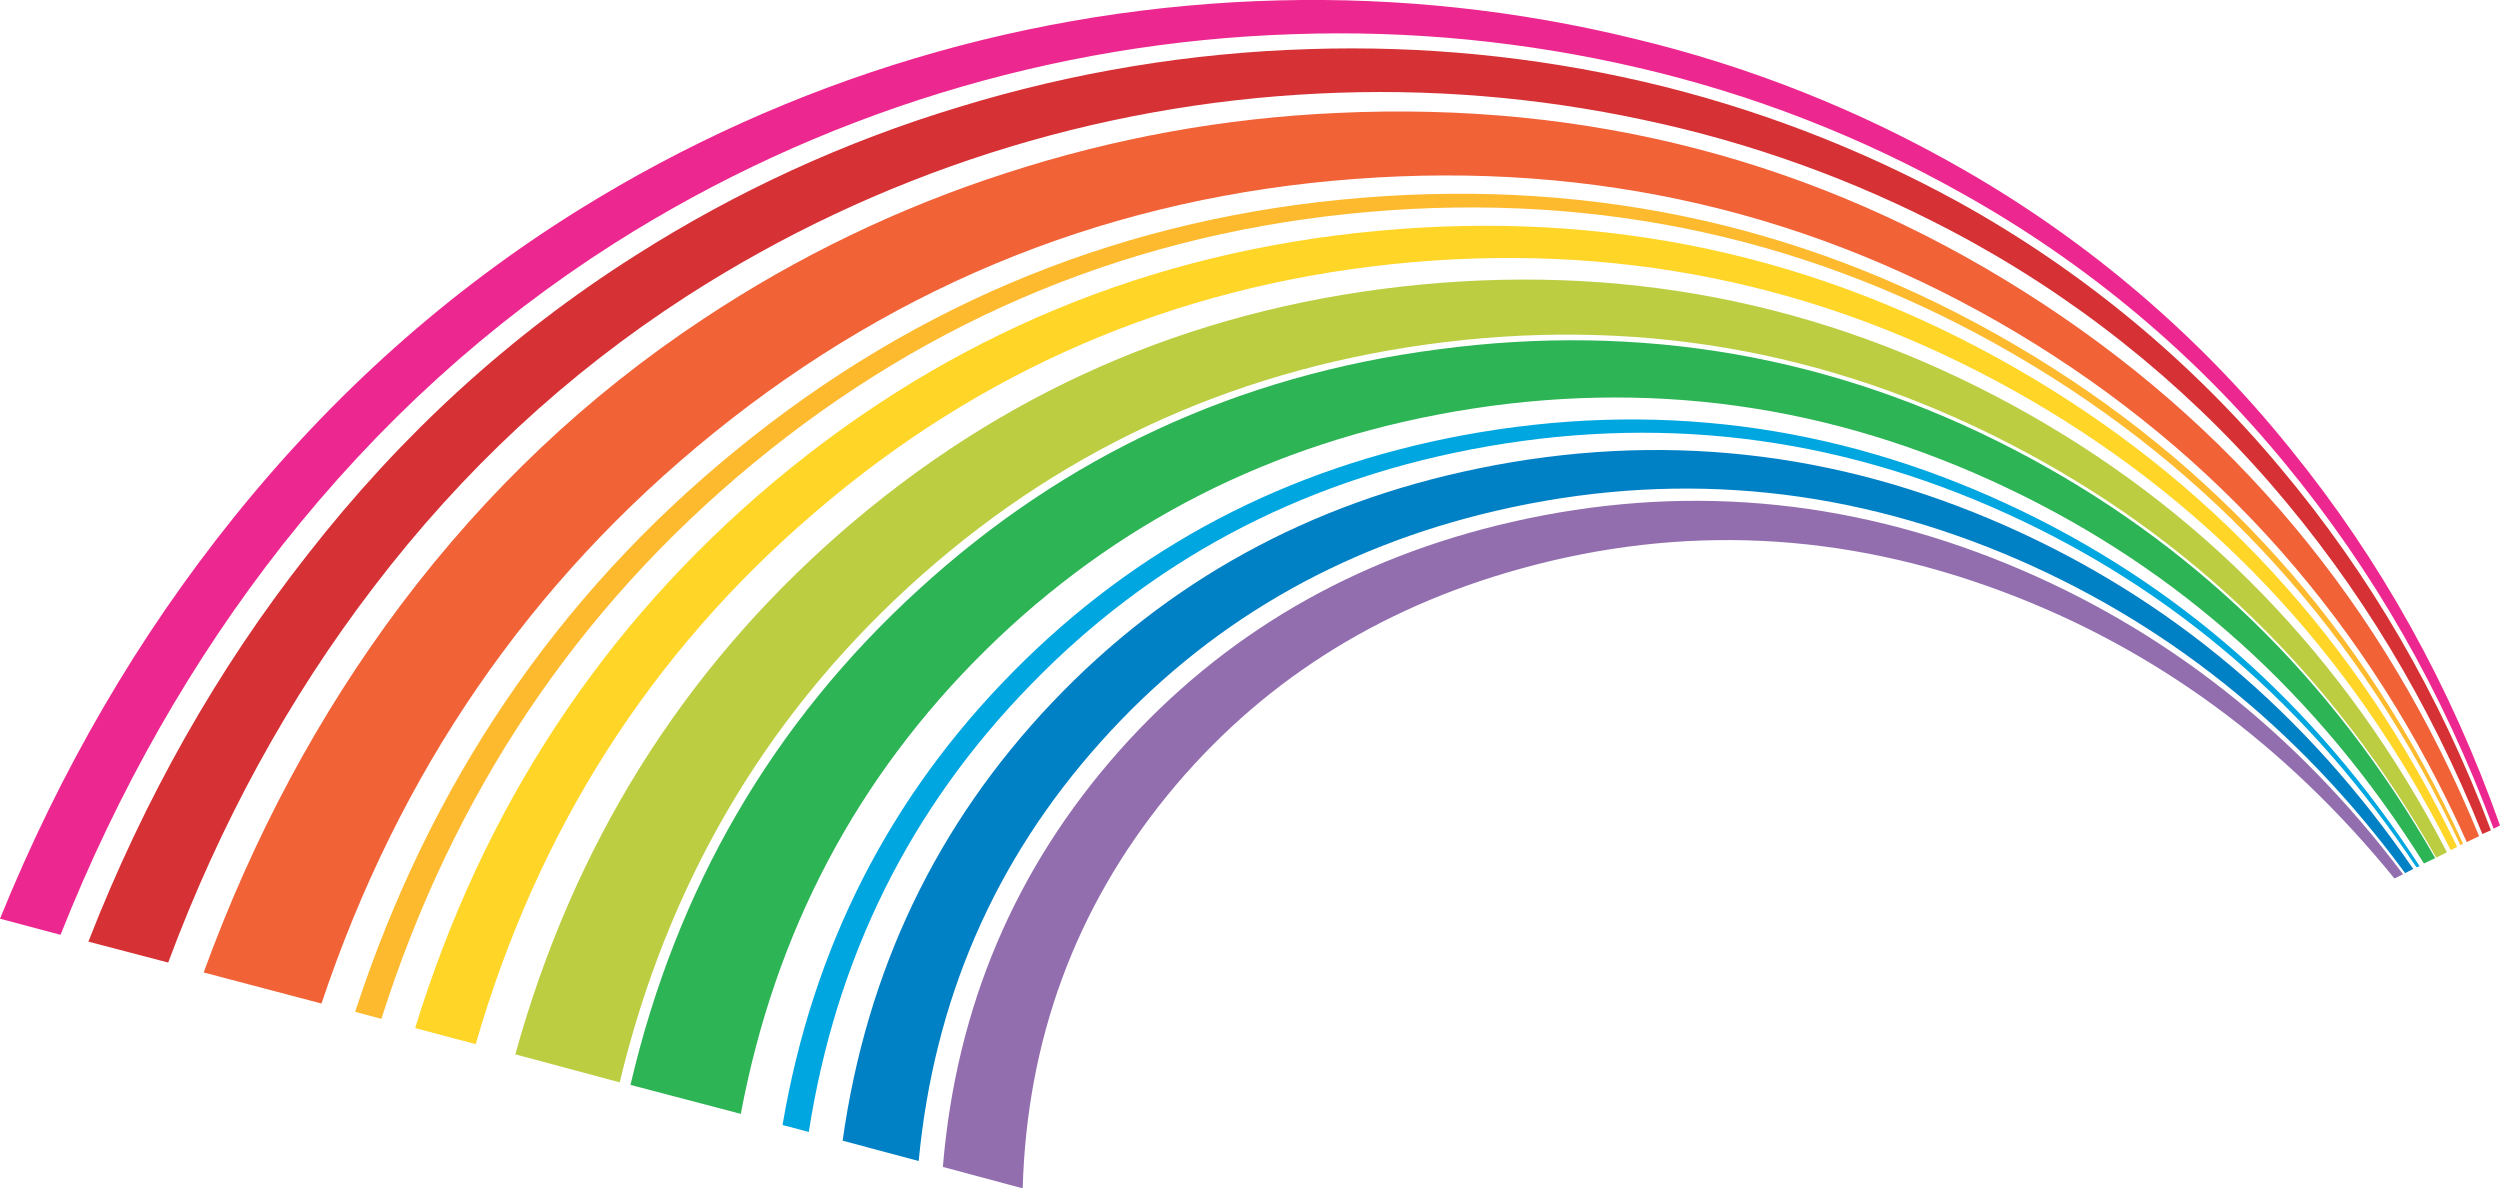
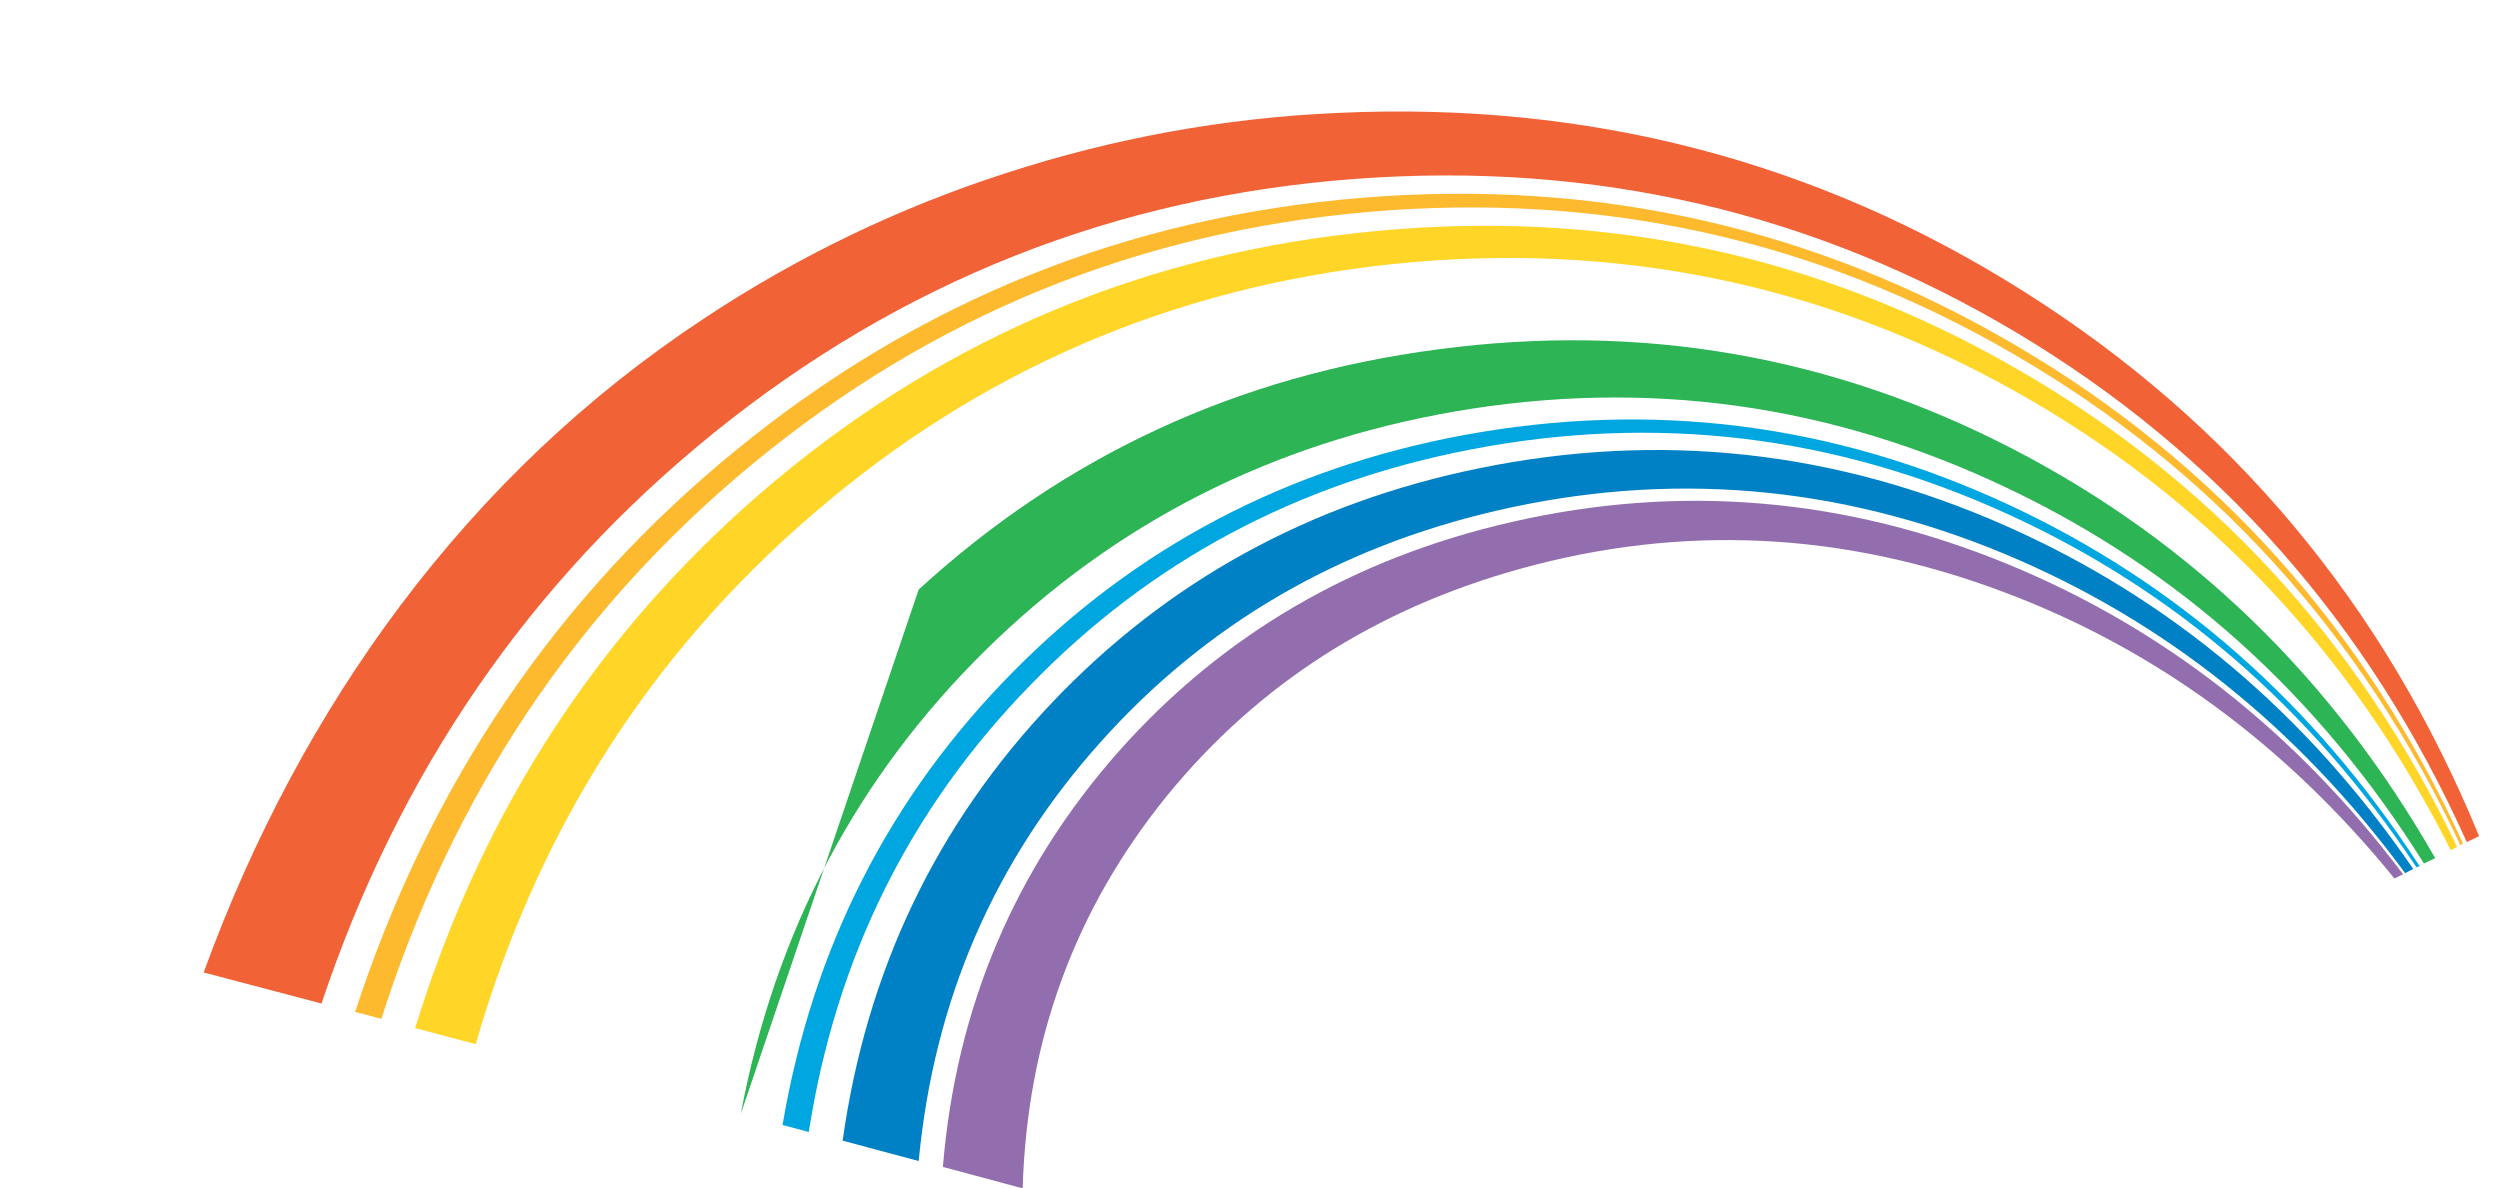
<svg xmlns="http://www.w3.org/2000/svg" version="1.0" id="Layer_1" x="0px" y="0px" viewBox="0 0 982.05 466.82" enable-background="new 0 0 982.05 466.82" xml:space="preserve">
  <title>colorful_0010</title>
-   <path fill="#ED2790" d="M979.52,325.51l2.53-1.26c-19.5-55.033-46.927-104.31-82.28-147.83  c-35.572-44.256-79.107-81.469-128.36-109.72c-40.574-23.344-84.3-40.719-129.83-51.59C596.079,4.011,549.31-1.019,502.49,0.15  c-97.446,2.403-192.475,30.832-275.23,82.34c-51.2,31.867-96.37,72.16-135.51,120.88C54.29,249.983,23.707,302.49,0,360.89  l23.78,6.32c22.587-56.86,51.693-107.963,87.32-153.31c37.6-47.593,81.02-87.043,130.26-118.35  c79.996-50.735,172.131-79.097,266.81-82.13c45.631-1.595,91.272,2.867,135.73,13.27C688.319,37.024,731.04,53.627,770.78,76  c48.489,27.046,91.462,62.967,126.68,105.89C932.247,224.01,959.6,271.883,979.52,325.51z" />
-   <path fill="#D63135" d="M975.11,327.62l3.37-1.47c-20.06-53.207-47.627-100.66-82.7-142.36  c-35.441-42.453-78.469-77.944-126.89-104.66c-38.712-21.178-80.125-36.99-123.1-47c-43.023-9.965-87.161-14.284-131.3-12.85  c-46.755,1.399-93.111,9.06-137.83,22.78c-44.835,13.539-87.601,33.165-127.1,58.33c-48.96,31.027-91.887,70.197-128.78,117.51  c-35.333,44.927-64.02,95.593-86.06,152l31.35,8.21c20.34-54.613,47.273-103.82,80.8-147.62  c34.933-45.767,75.897-83.813,122.89-114.14c74.335-47.89,159.977-75.345,248.3-79.6c42.847-2.119,85.786,1.367,127.73,10.37  c41.922,8.864,82.422,23.462,120.36,43.38c47.783,25.082,90.464,58.864,125.85,99.61C926.78,230.257,954.483,276.093,975.11,327.62z  " />
  <path fill="#F16237" d="M969,330.78l4.84-2.32C936.527,237.487,876.913,166.167,795,114.5  c-81.333-51.387-171.253-74.763-269.76-70.13c-44.223,1.957-87.975,9.907-130.06,23.63c-42.07,13.548-82.076,32.823-118.89,57.28  c-45.453,30.02-85.083,67.493-118.89,112.42C125.273,280.52,99.473,328.62,80,382l46.29,12.21  c30.44-90.973,81.773-165.663,154-224.07c73.647-59.553,157.673-92.84,252.08-99.86c93.847-7.02,180.47,13.127,259.87,60.44  C871.507,178.173,930.427,244.86,969,330.78z" />
  <path fill="#FDBA2F" d="M966.48,332l1.05-0.63c-38.58-84.347-97.09-149.547-175.53-195.6c-78.533-46.187-164.023-65.56-256.47-58.12  c-92.587,7.44-174.793,40.557-246.62,99.35c-70.42,57.56-120.22,131.057-149.4,220.49l10.31,2.74  c28.053-88.167,76.66-160.833,145.82-218c70.42-58.12,151.153-91.12,242.2-99c91.333-7.86,175.923,10.883,253.77,56.23  C869.33,184.733,927.62,248.913,966.48,332z" />
  <path fill="#FFD527" d="M962.69,333.94l2.53-1.26c-39.14-81.573-97.08-144.33-173.82-188.27  c-77.153-44.227-160.62-62.127-250.4-53.7c-89.333,8.28-168.243,41.06-236.73,98.34c-67.473,56.58-114.537,128.18-141.19,214.8  l23.78,6.32c24.267-83.953,68.6-153.517,133-208.69c65.093-56,140.707-88.57,226.84-97.71c87.113-9.127,168.477,7.37,244.09,49.49  C865.83,195.087,923.13,255.313,962.69,333.94z" />
-   <path fill="#BCCD42" d="M957,336.89l4.21-2.11c-39.833-76.793-96.717-135.337-170.65-175.63  c-74.773-40.713-154.873-56.227-240.3-46.54c-83.887,9.547-157.323,41.837-220.31,96.87  c-62.287,54.473-104.793,122.703-127.52,204.69l41,11c18.54-77.247,56.287-142.053,113.24-194.42  c57.373-52.667,125.2-84.467,203.48-95.4c80.8-11.233,157.253,1.767,229.36,39C860.503,210.963,916.333,265.143,957,336.89z" />
-   <path fill="#2DB455" d="M952.17,339.2l4.42-2.11c-40.393-70.727-95.527-124.213-165.4-160.46  c-71.12-36.92-146.593-50.047-226.42-39.38c-78.42,10.247-146.387,41.693-203.9,94.34c-57.373,52.367-95.11,117.227-113.21,194.58  L291,437.55c13.467-71.6,45.59-132.39,96.37-182.37c50.78-49.84,112.083-81.007,183.91-93.5  c75.473-13.053,147.93-3.017,217.37,30.11C856.277,223.93,910.783,273.067,952.17,339.2z" />
+   <path fill="#2DB455" d="M952.17,339.2l4.42-2.11c-40.393-70.727-95.527-124.213-165.4-160.46  c-71.12-36.92-146.593-50.047-226.42-39.38c-78.42,10.247-146.387,41.693-203.9,94.34L291,437.55c13.467-71.6,45.59-132.39,96.37-182.37c50.78-49.84,112.083-81.007,183.91-93.5  c75.473-13.053,147.93-3.017,217.37,30.11C856.277,223.93,910.783,273.067,952.17,339.2z" />
  <path fill="#00A6E0" d="M949.22,340.68l1.26-0.42c-41.653-64.173-95.73-111.627-162.23-142.36  c-68.32-31.587-139.373-40.587-213.16-27c-69.58,12.913-128.58,43.87-177,92.87c-48.667,49.14-78.897,108.527-90.69,178.16  l10.31,2.74c10.667-68.513,39.707-127.057,87.12-175.63c46.993-48.433,104.58-79.25,172.76-92.45  c72.667-14.04,142.807-5.687,210.42,25.06C853.683,231.437,907.42,277.78,949.22,340.68z" />
  <path fill="#0080C5" d="M944.8,343l3.16-1.68c-41.973-61.22-95.35-106.15-160.13-134.79C720.917,176.91,651.897,169.4,580.77,184  c-66.353,13.62-122.187,44.287-167.5,92C367.823,323.893,340.4,381.253,331,448.08l29.88,8c6-63.333,29.847-118.227,71.54-164.68  c41.24-46.047,93.003-76.3,155.29-90.76c67.9-15.76,134.397-10.147,199.49,16.84C849.907,243.593,902.44,285.433,944.8,343z" />
  <path fill="#926EAF" d="M940.6,345.1l3.37-1.68c-42.093-55.88-93.79-96.457-155.09-121.73c-63.827-26.253-128.847-31.8-195.06-16.64  c-62,14.18-113.333,44.083-154,89.71c-41.1,46.327-64.247,100.87-69.44,163.63l31.35,8.42c1.687-58.4,20.623-109.853,56.81-154.36  c35.64-43.633,81.923-73.323,138.85-89.07c63.407-17.547,126.533-14.527,189.38,9.06C846.397,254.76,897.673,292.313,940.6,345.1z" />
</svg>